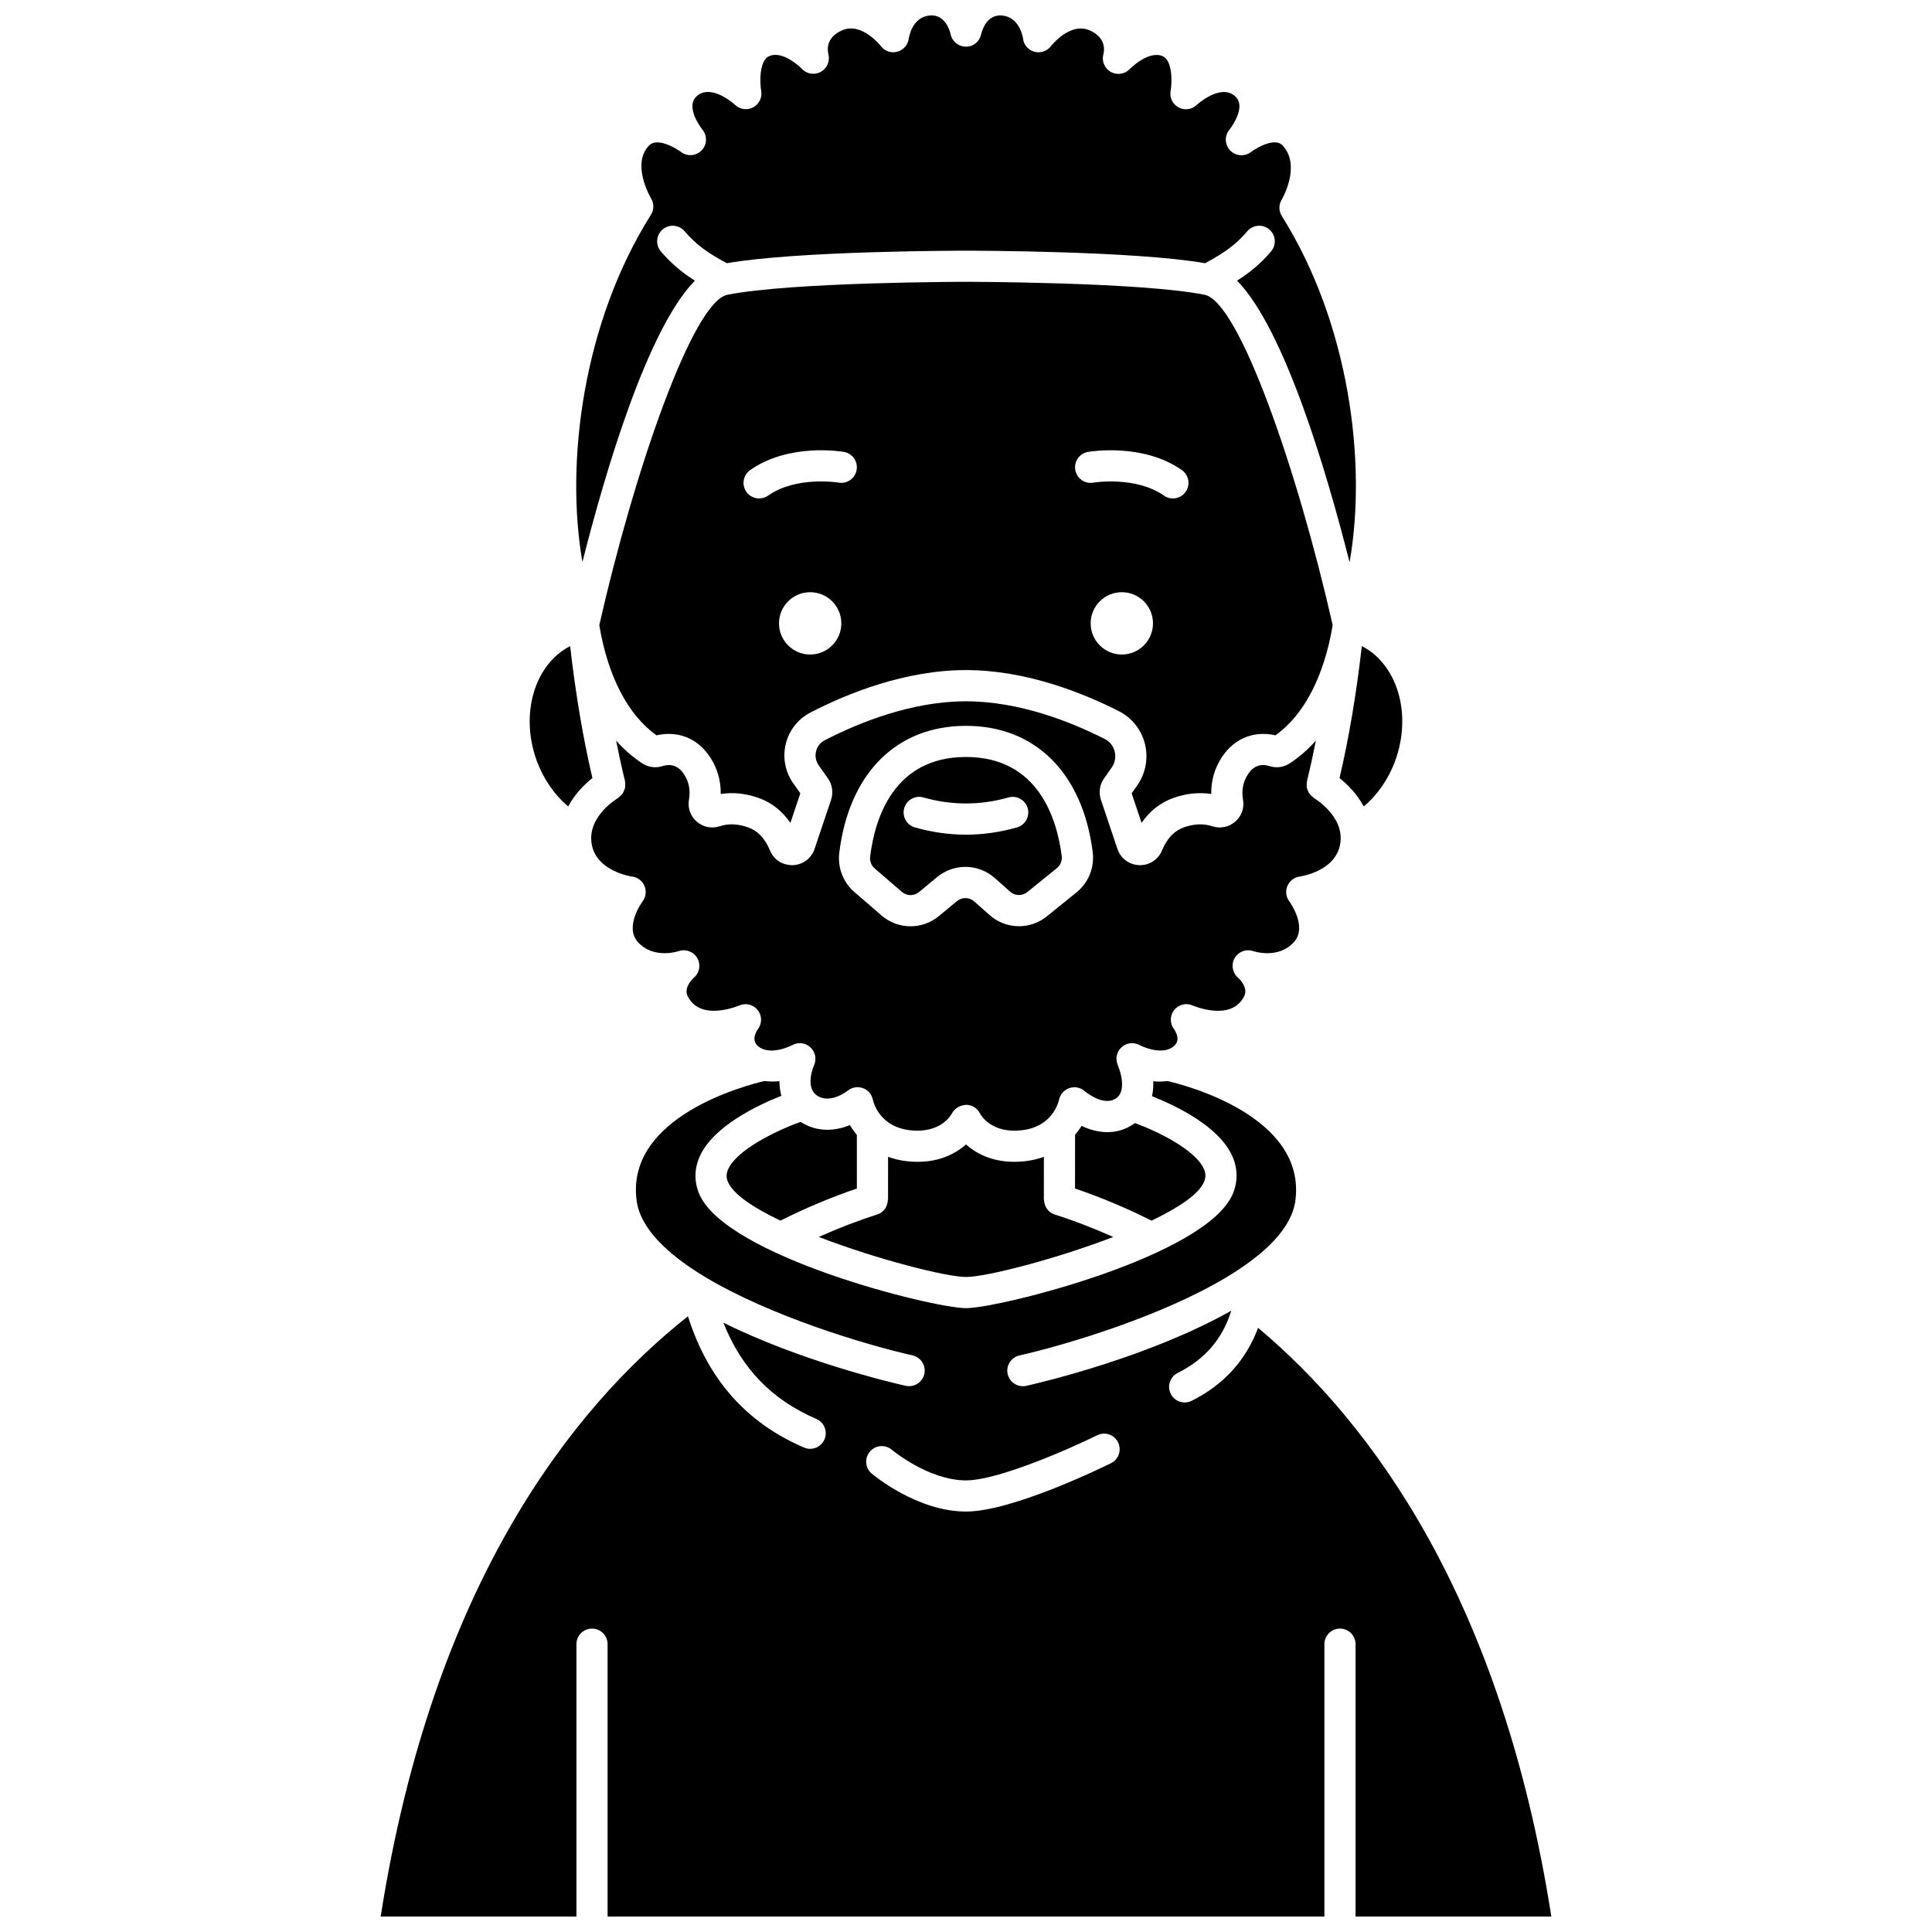
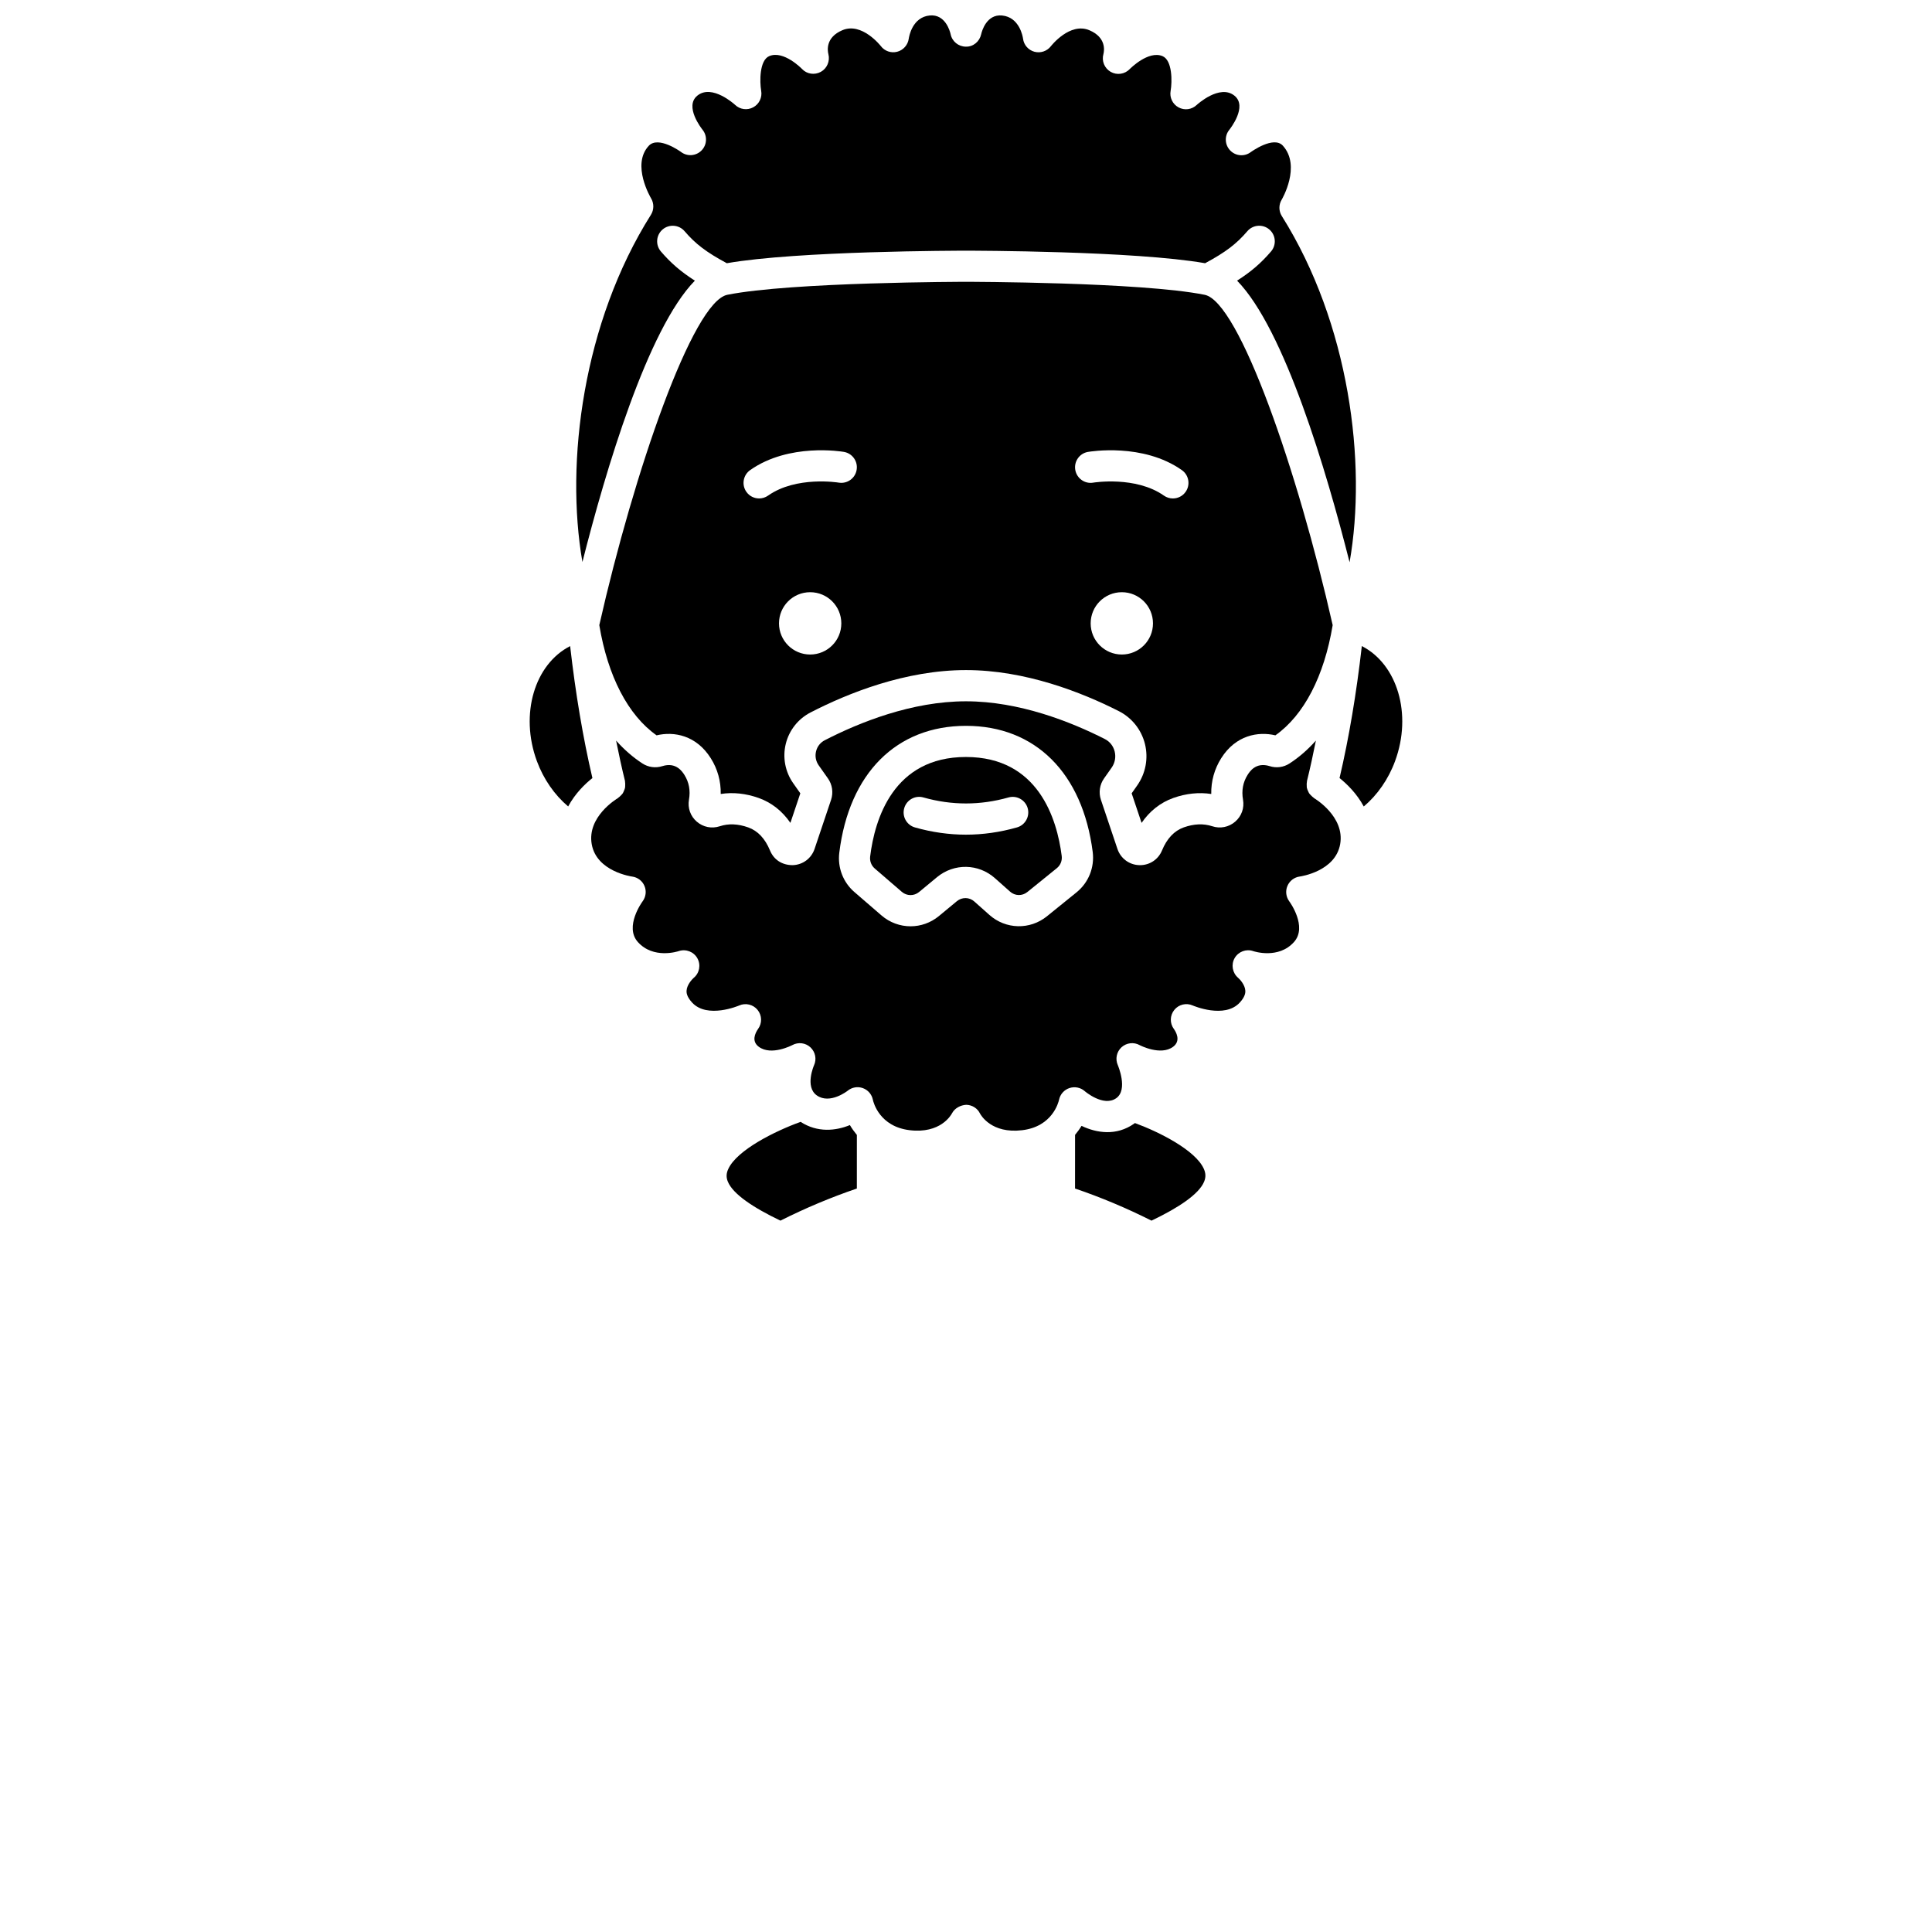
<svg xmlns="http://www.w3.org/2000/svg" width="800px" height="800px" version="1.1" viewBox="144 144 512 512">
  <defs>
    <clipPath id="b">
      <path d="m296 148.09h208v145.91h-208z" />
    </clipPath>
    <clipPath id="a">
      <path d="m244 430h312v221.9h-312z" />
    </clipPath>
  </defs>
  <path d="m399.98 344.61c-19.258 0-24.172 16.52-25.379 26.367-0.145 1.207 0.301 2.391 1.199 3.168l7.191 6.203c1.309 1.129 3.227 1.148 4.559 0.055l4.769-3.949c4.539-3.738 10.996-3.617 15.363 0.285l3.996 3.551c1.293 1.156 3.211 1.211 4.57 0.113l7.828-6.332c0.961-0.781 1.445-1.988 1.289-3.231-1.246-9.797-6.195-26.23-25.387-26.23zm13.516 18.668c-4.481 1.273-9.031 1.918-13.512 1.918s-9.031-0.645-13.512-1.918c-2.191-0.621-3.469-2.902-2.844-5.098 0.617-2.199 2.914-3.481 5.098-2.844 7.508 2.121 15.027 2.117 22.527 0 2.176-0.625 4.473 0.648 5.098 2.844 0.613 2.195-0.664 4.481-2.856 5.098z" />
  <path d="m488.45 376.29c0.367-0.055 9.418-1.398 10.703-8.551 1.316-7.363-6.793-12.148-6.875-12.199-0.074-0.043-0.117-0.117-0.184-0.16-0.219-0.145-0.387-0.328-0.574-0.508-0.211-0.207-0.422-0.402-0.582-0.641-0.113-0.168-0.172-0.352-0.262-0.531-0.145-0.305-0.277-0.602-0.344-0.934-0.031-0.168-0.023-0.34-0.031-0.508-0.023-0.371-0.027-0.73 0.051-1.102 0.012-0.059-0.008-0.105 0.008-0.164 0.844-3.41 1.629-7.016 2.367-10.73-2.117 2.387-4.453 4.422-6.984 6.066-1.566 1.02-3.5 1.285-5.293 0.699-3.644-1.133-5.281 1.477-5.832 2.34-1.219 1.938-1.629 4.144-1.203 6.574 0.383 2.184-0.391 4.359-2.07 5.805-1.691 1.461-3.981 1.926-6.109 1.211-2.305-0.75-4.832-0.645-7.523 0.309-2.527 0.906-4.469 2.961-5.769 6.117-0.984 2.383-3.25 3.894-5.816 3.894-0.074 0-0.145-0.004-0.223-0.004-2.668-0.09-4.93-1.789-5.777-4.316l-4.375-13.016c-0.637-1.906-0.328-4.027 0.84-5.66l2-2.84c0.883-1.25 1.176-2.812 0.809-4.289-0.363-1.461-1.297-2.641-2.633-3.312-8.98-4.559-22.648-9.988-36.77-9.988-14.375 0-28.281 5.609-37.41 10.312-1.184 0.605-2.008 1.656-2.324 2.945-0.316 1.305-0.066 2.629 0.715 3.734l2.434 3.445c1.16 1.637 1.469 3.75 0.836 5.656l-4.375 13.02c-0.848 2.523-3.113 4.215-5.777 4.312-2.856 0.004-5.027-1.441-6.039-3.894-1.301-3.156-3.242-5.211-5.766-6.109-2.691-0.957-5.231-1.07-7.531-0.309-2.144 0.703-4.414 0.246-6.106-1.215-1.676-1.449-2.453-3.621-2.07-5.816 0.426-2.422 0.016-4.629-1.203-6.566-0.551-0.863-2.223-3.481-5.848-2.332-1.785 0.566-3.715 0.312-5.281-0.707-2.527-1.645-4.859-3.68-6.981-6.066 0.738 3.707 1.52 7.312 2.363 10.719 0.02 0.078-0.004 0.152 0.008 0.23 0.059 0.305 0.051 0.594 0.039 0.898-0.008 0.238 0 0.473-0.051 0.703-0.059 0.277-0.172 0.52-0.285 0.781-0.098 0.23-0.184 0.453-0.32 0.664-0.145 0.219-0.34 0.391-0.523 0.582-0.195 0.199-0.383 0.387-0.621 0.547-0.07 0.047-0.113 0.121-0.188 0.164-0.316 0.191-8.176 4.926-6.875 12.199 1.297 7.246 10.609 8.539 10.703 8.551 1.461 0.191 2.711 1.141 3.277 2.5 0.57 1.359 0.367 2.918-0.523 4.094-0.039 0.051-4.906 6.691-1.215 10.773 4.113 4.559 10.547 2.473 10.816 2.383 1.895-0.629 3.977 0.168 4.941 1.91 0.961 1.746 0.559 3.922-0.984 5.188-0.465 0.406-1.793 1.855-1.883 3.383-0.023 0.363-0.086 1.461 1.438 3.129 4.027 4.418 12.406 0.848 12.492 0.809 1.703-0.762 3.715-0.281 4.894 1.172 1.176 1.457 1.23 3.523 0.125 5.035-0.773 1.109-1.809 3.246 0.184 4.727 3.328 2.481 8.832-0.414 8.887-0.441 1.566-0.855 3.512-0.621 4.812 0.598s1.688 3.125 0.945 4.746c-0.016 0.031-2.504 5.695 0.734 7.984 3.484 2.457 8.145-1.203 8.184-1.238 1.125-0.926 2.656-1.184 4.023-0.691 1.371 0.496 2.375 1.672 2.656 3.102 0.145 0.684 1.758 7.106 9.777 8.051 8.094 0.961 10.91-3.941 11.203-4.5 0.73-1.375 2.266-2.137 3.734-2.231 1.551 0.023 2.981 0.891 3.66 2.289 0.27 0.504 3.09 5.414 11.172 4.445 8.02-0.945 9.633-7.367 9.793-8.094 0.305-1.438 1.359-2.621 2.754-3.078 1.402-0.457 2.934-0.16 4.035 0.809 0.031 0.031 4.973 4.273 8.359 1.879 3.203-2.262 0.449-8.691 0.426-8.758-0.727-1.633-0.332-3.543 0.984-4.746 1.316-1.195 3.258-1.422 4.801-0.559 0.039 0.02 5.555 2.902 8.867 0.434 2.184-1.629 0.695-4.031 0.188-4.734-1.105-1.508-1.055-3.57 0.125-5.031 1.172-1.457 3.184-1.938 4.894-1.172 0.074 0.031 8.445 3.633 12.488-0.809 1.523-1.668 1.461-2.766 1.438-3.129-0.09-1.527-1.418-2.981-1.918-3.41-1.508-1.293-1.898-3.492-0.91-5.215 0.996-1.719 3.059-2.5 4.926-1.848 0.246 0.086 6.672 2.172 10.785-2.391 3.695-4.086-1.176-10.73-1.227-10.789-0.875-1.176-1.07-2.734-0.5-4.086 0.574-1.359 1.816-2.309 3.269-2.5zm-59.168 4.199-7.828 6.332c-4.512 3.652-10.926 3.496-15.258-0.363l-3.996-3.555c-1.305-1.164-3.238-1.207-4.609-0.086l-4.766 3.945c-2.191 1.809-4.856 2.715-7.512 2.715-2.746 0-5.492-0.961-7.711-2.879l-7.184-6.203c-2.988-2.582-4.484-6.477-3.996-10.422 2.594-21.051 15.148-33.617 33.578-33.617 18.359 0 30.914 12.504 33.582 33.453 0.5 4.098-1.098 8.09-4.301 10.68z" />
-   <path d="m505.41 357.73c3.609-3.043 6.543-7.238 8.309-12.055 4.578-12.453 0.578-25.652-8.82-30.461-1.418 12.48-3.422 24.406-5.906 34.98 1.953 1.562 4.578 4.106 6.418 7.535z" />
+   <path d="m505.41 357.73c3.609-3.043 6.543-7.238 8.309-12.055 4.578-12.453 0.578-25.652-8.82-30.461-1.418 12.48-3.422 24.406-5.906 34.98 1.953 1.562 4.578 4.106 6.418 7.535" />
  <path d="m369.23 442.16c-3.742 1.531-8.57 2.055-13.066-0.855-6.91 2.5-16.809 7.457-19.148 12.449-0.562 1.199-0.602 2.242-0.133 3.387 1.352 3.316 6.777 6.918 13.938 10.34 6.656-3.344 13.445-6.191 20.254-8.508l0.004-14.199c-0.707-0.859-1.34-1.742-1.848-2.613z" />
  <path d="m463.11 457.14c0.484-1.188 0.441-2.266-0.129-3.488-2.262-4.836-11.574-9.59-18.223-12.035-0.066 0.051-0.121 0.105-0.188 0.152-4.734 3.34-9.953 2.496-13.953 0.598-0.48 0.797-1.066 1.598-1.715 2.387l-0.008 14.215c6.809 2.316 13.598 5.16 20.266 8.512 7.164-3.418 12.594-7.023 13.949-10.34z" />
  <g clip-path="url(#b)">
    <path d="m298.35 292.93c6.152-24.277 17.246-61.727 29.797-74.555-3.715-2.367-6.394-4.691-9.004-7.734-1.484-1.734-1.281-4.34 0.449-5.824 1.73-1.473 4.336-1.281 5.824 0.449 2.898 3.387 5.754 5.562 11.199 8.492 18.668-3.281 61.516-3.32 63.375-3.32 1.863 0 44.707 0.043 63.375 3.32 5.449-2.934 8.301-5.106 11.199-8.492 1.484-1.73 4.098-1.93 5.824-0.449 1.73 1.484 1.938 4.09 0.449 5.824-2.606 3.043-5.281 5.367-9 7.734 12.562 12.848 23.668 50.359 29.816 74.633 4.644-26.34-0.066-63.277-17.961-91.754-0.836-1.324-0.844-3.012-0.027-4.348 0.047-0.074 5.207-8.859 0.32-14.285-2.441-2.731-8.426 1.629-8.484 1.664-1.664 1.285-4.027 1.102-5.481-0.406-1.457-1.504-1.566-3.859-0.238-5.481 0.191-0.238 4.902-6.184 1.367-9.035-3.91-3.168-9.945 2.391-10.008 2.449-1.293 1.242-3.234 1.504-4.812 0.648-1.578-0.848-2.426-2.617-2.102-4.379 0.426-2.414 0.48-8.102-2.144-9.203-3.766-1.586-8.625 3.363-8.68 3.414-1.309 1.383-3.402 1.695-5.059 0.75-1.648-0.945-2.449-2.894-1.922-4.727 0.242-0.949 0.738-4.406-3.707-6.293-5.199-2.219-10.168 4.156-10.215 4.219-1.02 1.32-2.738 1.91-4.367 1.473-1.617-0.441-2.816-1.809-3.016-3.473-0.082-0.555-0.934-5.691-5.57-6.137-4.066-0.383-5.336 4.086-5.531 4.988-0.418 1.91-2.098 3.34-4.074 3.273-1.957-0.02-3.633-1.387-4.019-3.309-0.191-0.871-1.438-5.344-5.523-4.957-4.637 0.445-5.488 5.586-5.574 6.168-0.23 1.652-1.441 3.023-3.055 3.445-1.613 0.422-3.336-0.16-4.336-1.496-0.043-0.051-5.031-6.43-10.203-4.207-4.449 1.887-3.953 5.344-3.695 6.356 0.461 1.824-0.359 3.773-2.016 4.68-1.652 0.898-3.707 0.602-4.988-0.777-0.039-0.039-4.856-5.016-8.672-3.398-2.617 1.098-2.559 6.785-2.137 9.207 0.309 1.758-0.547 3.523-2.117 4.363-1.578 0.848-3.516 0.586-4.797-0.648-0.055-0.043-6.086-5.621-10-2.453-3.535 2.856 1.172 8.801 1.375 9.051 1.309 1.633 1.199 3.992-0.27 5.484-1.469 1.492-3.816 1.66-5.469 0.375-0.051-0.031-5.977-4.344-8.52-1.609-4.691 5.047 0.562 13.82 0.609 13.906 0.816 1.348 0.805 3.051-0.039 4.383-17.965 28.504-22.754 65.543-18.148 92z" />
  </g>
  <g clip-path="url(#a)">
-     <path d="m555.12 651.9c-13.223-84.496-47.836-130.97-77.715-156.01-3.211 8.582-9.086 15.098-17.617 19.348-0.59 0.293-1.219 0.43-1.832 0.43-1.516 0-2.981-0.84-3.699-2.293-1.016-2.039-0.188-4.523 1.859-5.539 7.191-3.582 11.855-8.996 14.184-16.488-21.469 12.129-49.504 18.824-54.309 19.914-0.309 0.07-0.617 0.098-0.922 0.098-1.883 0-3.59-1.297-4.027-3.211-0.504-2.227 0.891-4.434 3.113-4.941 12.402-2.816 37.652-10.352 55.012-20.809 0.055-0.031 0.098-0.062 0.152-0.094 9.754-5.902 16.988-12.723 17.969-20.156 2.934-22.316-29.293-30.602-33.871-31.66-1.305 0.156-2.59 0.191-3.797 0.055 0.059 1.312-0.047 2.652-0.32 3.965 6.328 2.504 17.52 7.867 21.16 15.629 1.547 3.305 1.652 6.801 0.297 10.121-6.797 16.66-61.984 30.414-70.758 30.414-8.77 0-63.961-13.754-70.758-30.414-1.34-3.277-1.234-6.742 0.301-10.02 3.652-7.785 14.973-13.242 21.527-15.844-0.348-1.285-0.508-2.598-0.508-3.883-1.246 0.148-2.594 0.129-3.965-0.031-4.527 1.043-36.824 9.324-33.887 31.664 0.98 7.43 8.207 14.246 17.945 20.145 0.051 0.027 0.094 0.051 0.145 0.078 0.012 0.008 0.023 0.02 0.039 0.027 17.355 10.453 42.602 17.988 55.004 20.801 2.223 0.508 3.617 2.719 3.113 4.941-0.434 1.918-2.144 3.211-4.027 3.211-0.301 0-0.605-0.031-0.922-0.098-4.363-0.992-27.934-6.613-48.312-16.738 4.824 12.125 12.773 20.395 24.645 25.52 2.094 0.906 3.055 3.336 2.152 5.426-0.672 1.562-2.191 2.496-3.789 2.496-0.551 0-1.105-0.105-1.637-0.34-15.363-6.633-25.441-18.07-30.754-34.785-30.656 24.266-67.648 71.02-81.426 159.07h51.875v-72.18c0-2.285 1.848-4.129 4.129-4.129 2.285 0 4.129 1.848 4.129 4.129v72.18h189.96v-72.18c0-2.285 1.848-4.129 4.129-4.129 2.285 0 4.129 1.848 4.129 4.129v72.18zm-116.7-120.14c-2.652 1.309-26.258 12.816-38.434 12.816-12.93 0-24.492-9.66-24.98-10.066-1.738-1.469-1.953-4.07-0.484-5.816 1.461-1.742 4.07-1.957 5.816-0.496 0.094 0.082 9.777 8.121 19.648 8.121 8.684 0 28.043-8.637 34.77-11.961 2.043-1.016 4.519-0.172 5.535 1.871 1.012 2.043 0.172 4.519-1.871 5.531z" />
-   </g>
+     </g>
  <path d="m294.57 357.72c1.84-3.438 4.473-5.977 6.426-7.527-2.481-10.574-4.484-22.496-5.902-34.969-9.398 4.801-13.402 18.004-8.82 30.461 1.77 4.805 4.699 8.992 8.297 12.035z" />
-   <path d="m439.01 471.81c-5.133-2.293-10.316-4.309-15.496-5.949-1.754-0.559-2.82-2.184-2.82-3.934h-0.059l0.004-11.355c-1.453 0.523-3.035 0.93-4.797 1.137-1.066 0.125-2.082 0.188-3.043 0.188-6.07 0-10.195-2.301-12.805-4.602-3.027 2.668-8.086 5.336-15.852 4.414-1.762-0.207-3.344-0.617-4.793-1.141l-0.004 11.355h-0.059c0 1.75-1.066 3.379-2.82 3.934-5.176 1.645-10.352 3.656-15.48 5.945 15.598 6.004 33.832 10.609 39.02 10.609 5.18 0.008 23.406-4.602 39.004-10.602z" />
  <path d="m443.9 354.24 2.629 7.832c2.152-3.133 5-5.387 8.402-6.598 3.394-1.207 6.816-1.559 10.062-1.059-0.059-3.383 0.836-6.617 2.633-9.469 3.852-6.117 9.781-7.16 14.367-6.074 7.582-5.356 12.926-15.672 15.18-29.207-9.25-40.84-24.766-85.715-33.934-87.543-16.973-3.394-62.781-3.438-63.242-3.438-0.457 0-46.27 0.043-63.242 3.438-9.164 1.828-24.684 46.703-33.934 87.543 2.25 13.531 7.602 23.855 15.18 29.207 4.594-1.098 10.523-0.039 14.367 6.074 1.805 2.856 2.691 6.086 2.633 9.469 3.246-0.508 6.668-0.152 10.066 1.062 3.398 1.211 6.25 3.461 8.398 6.594l2.629-7.832-1.863-2.644c-2.152-3.039-2.875-6.856-1.992-10.465 0.879-3.594 3.273-6.625 6.566-8.324 9.941-5.121 25.156-11.227 41.191-11.227 15.754 0 30.723 5.918 40.508 10.883 3.457 1.75 5.977 4.914 6.918 8.688 0.945 3.809 0.191 7.828-2.082 11.043zm-85.199-36.785c-4.562 0-8.258-3.695-8.258-8.258s3.695-8.258 8.258-8.258 8.258 3.695 8.258 8.258c0.004 4.562-3.691 8.258-8.258 8.258zm7.551-45.555c-0.117-0.02-11.238-1.82-18.699 3.438-0.723 0.508-1.551 0.754-2.375 0.754-1.297 0-2.578-0.605-3.379-1.75-1.312-1.863-0.867-4.438 0.996-5.758 10.297-7.254 24.277-4.922 24.863-4.824 2.246 0.391 3.75 2.531 3.356 4.777-0.387 2.25-2.519 3.746-4.762 3.363zm62.707-3.371c-0.383-2.242 1.113-4.379 3.356-4.766 0.598-0.098 14.59-2.438 24.891 4.824 1.863 1.312 2.312 3.891 0.996 5.758-0.801 1.141-2.082 1.75-3.379 1.75-0.82 0-1.652-0.246-2.375-0.754-7.469-5.258-18.609-3.457-18.723-3.438-2.238 0.398-4.379-1.125-4.766-3.375zm12.336 48.926c-4.562 0-8.258-3.695-8.258-8.258s3.695-8.258 8.258-8.258 8.258 3.695 8.258 8.258-3.695 8.258-8.258 8.258z" />
</svg>